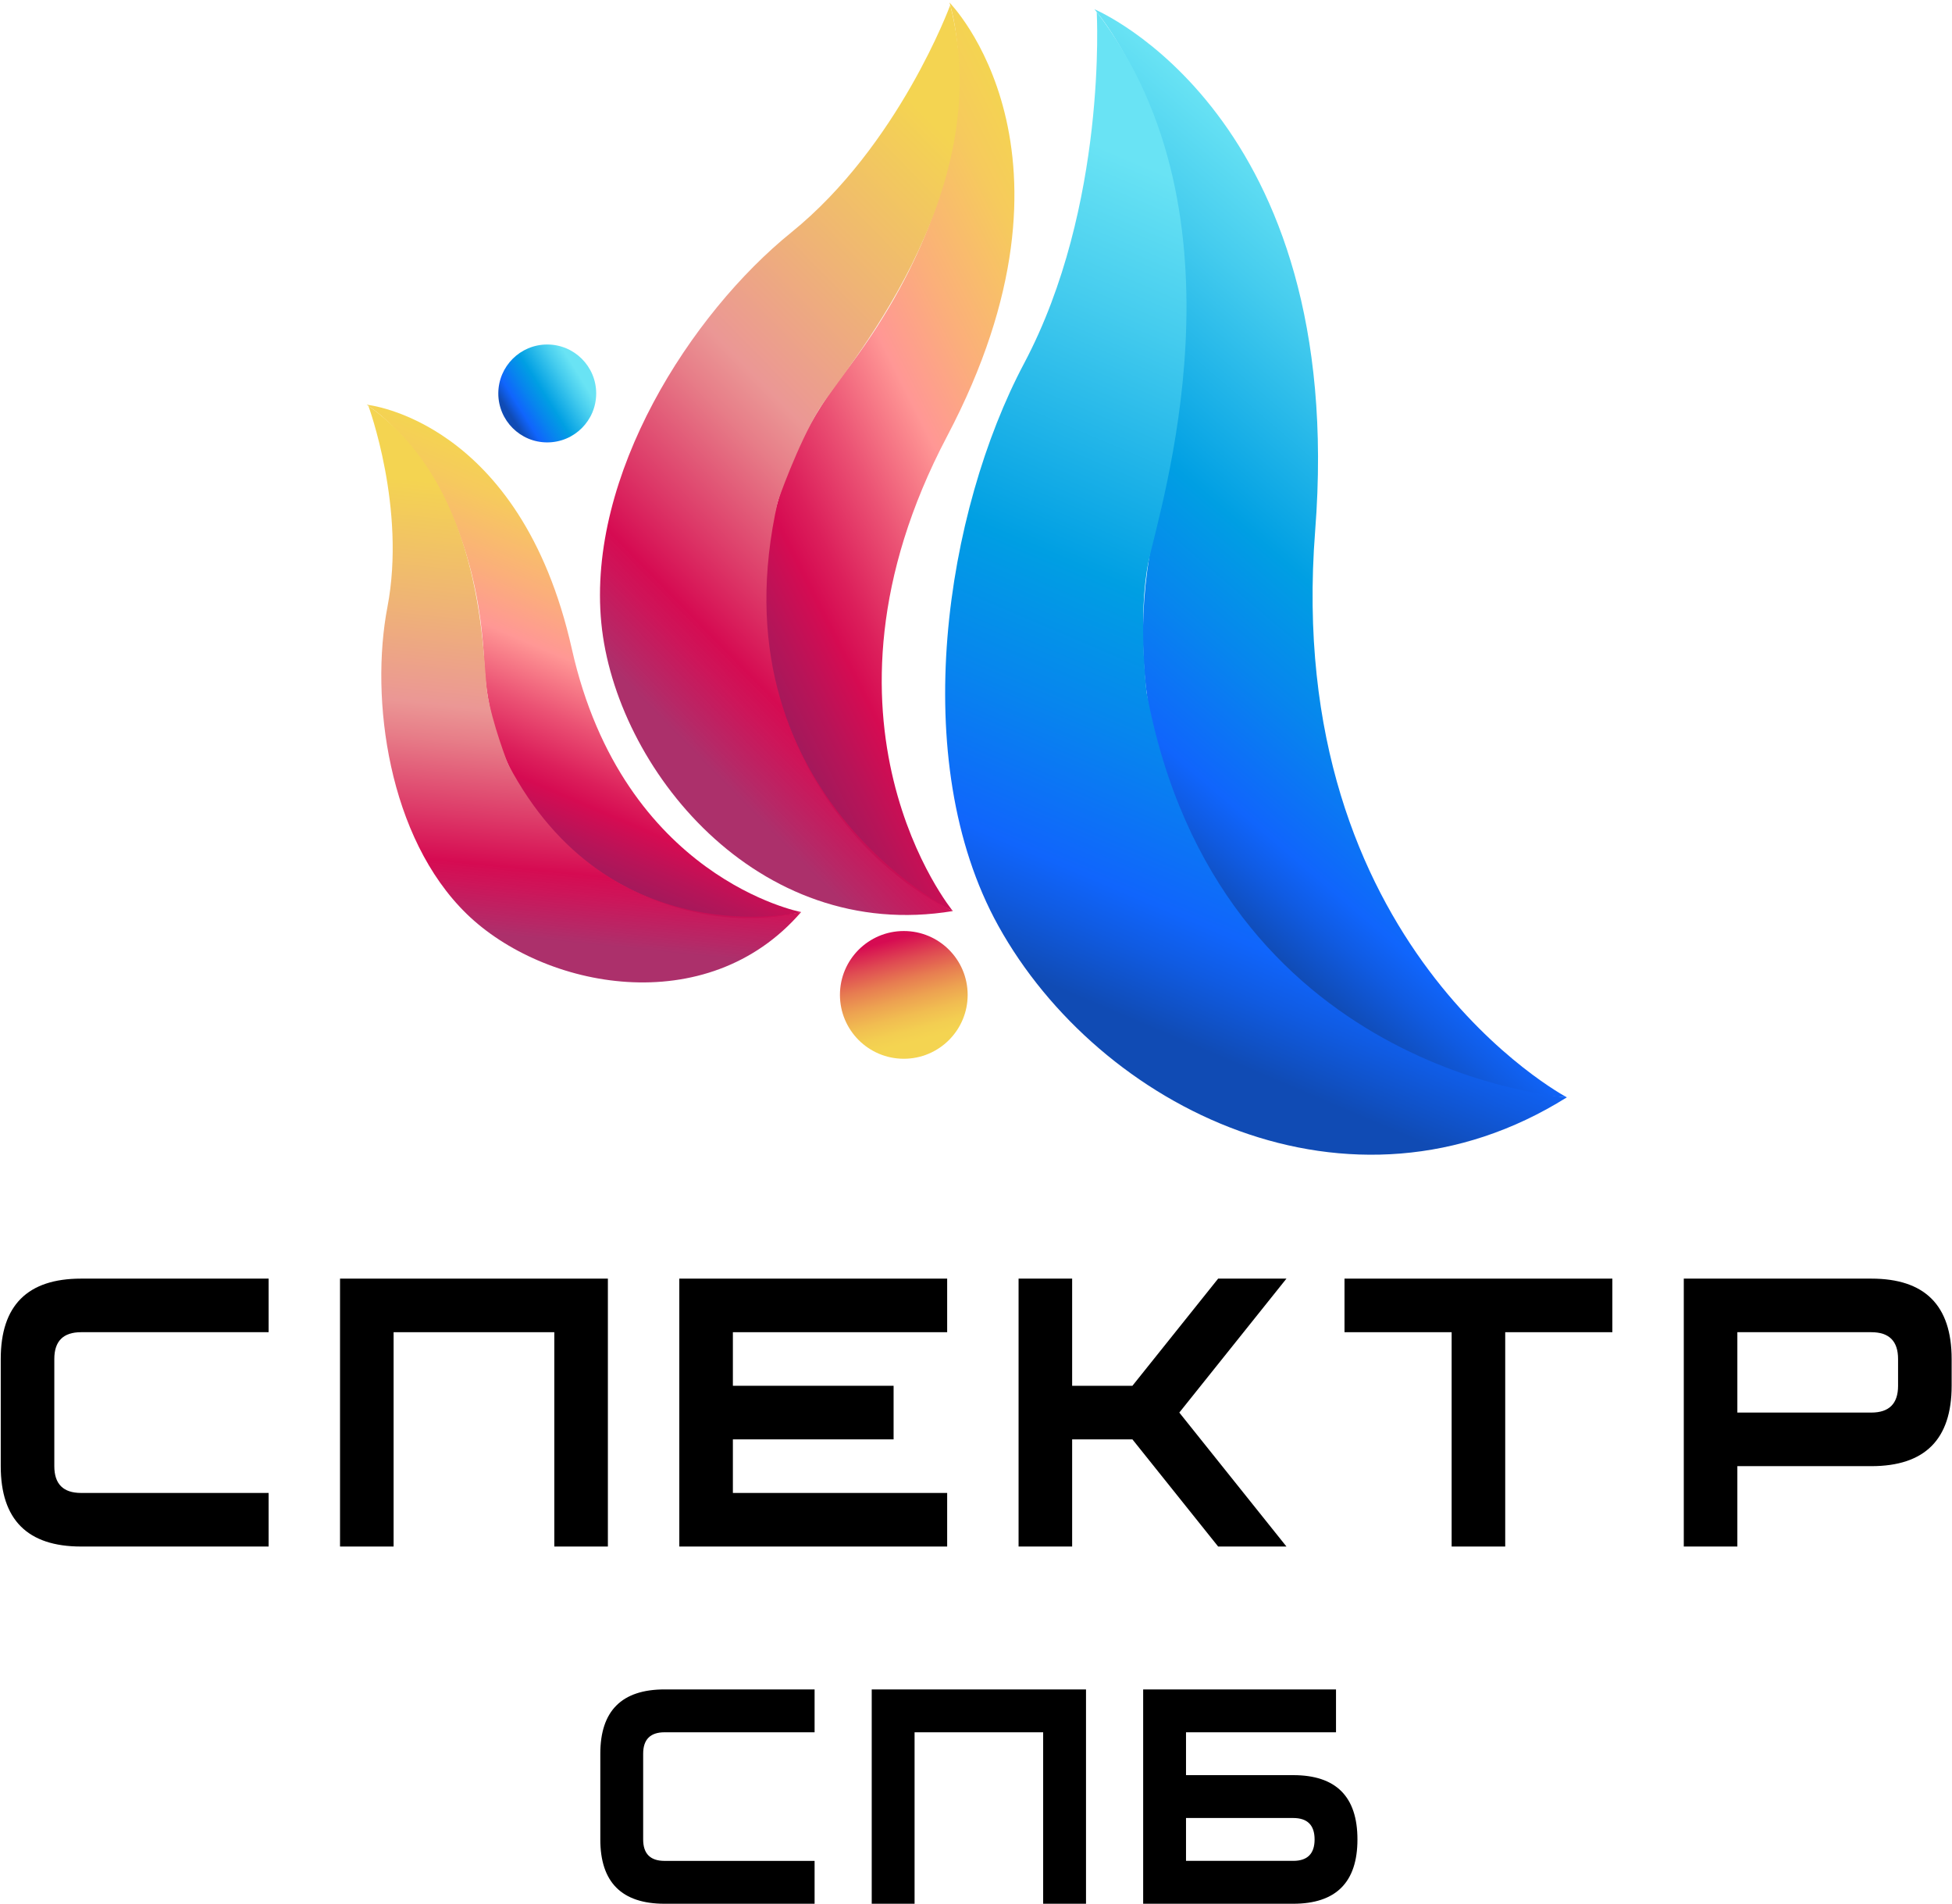
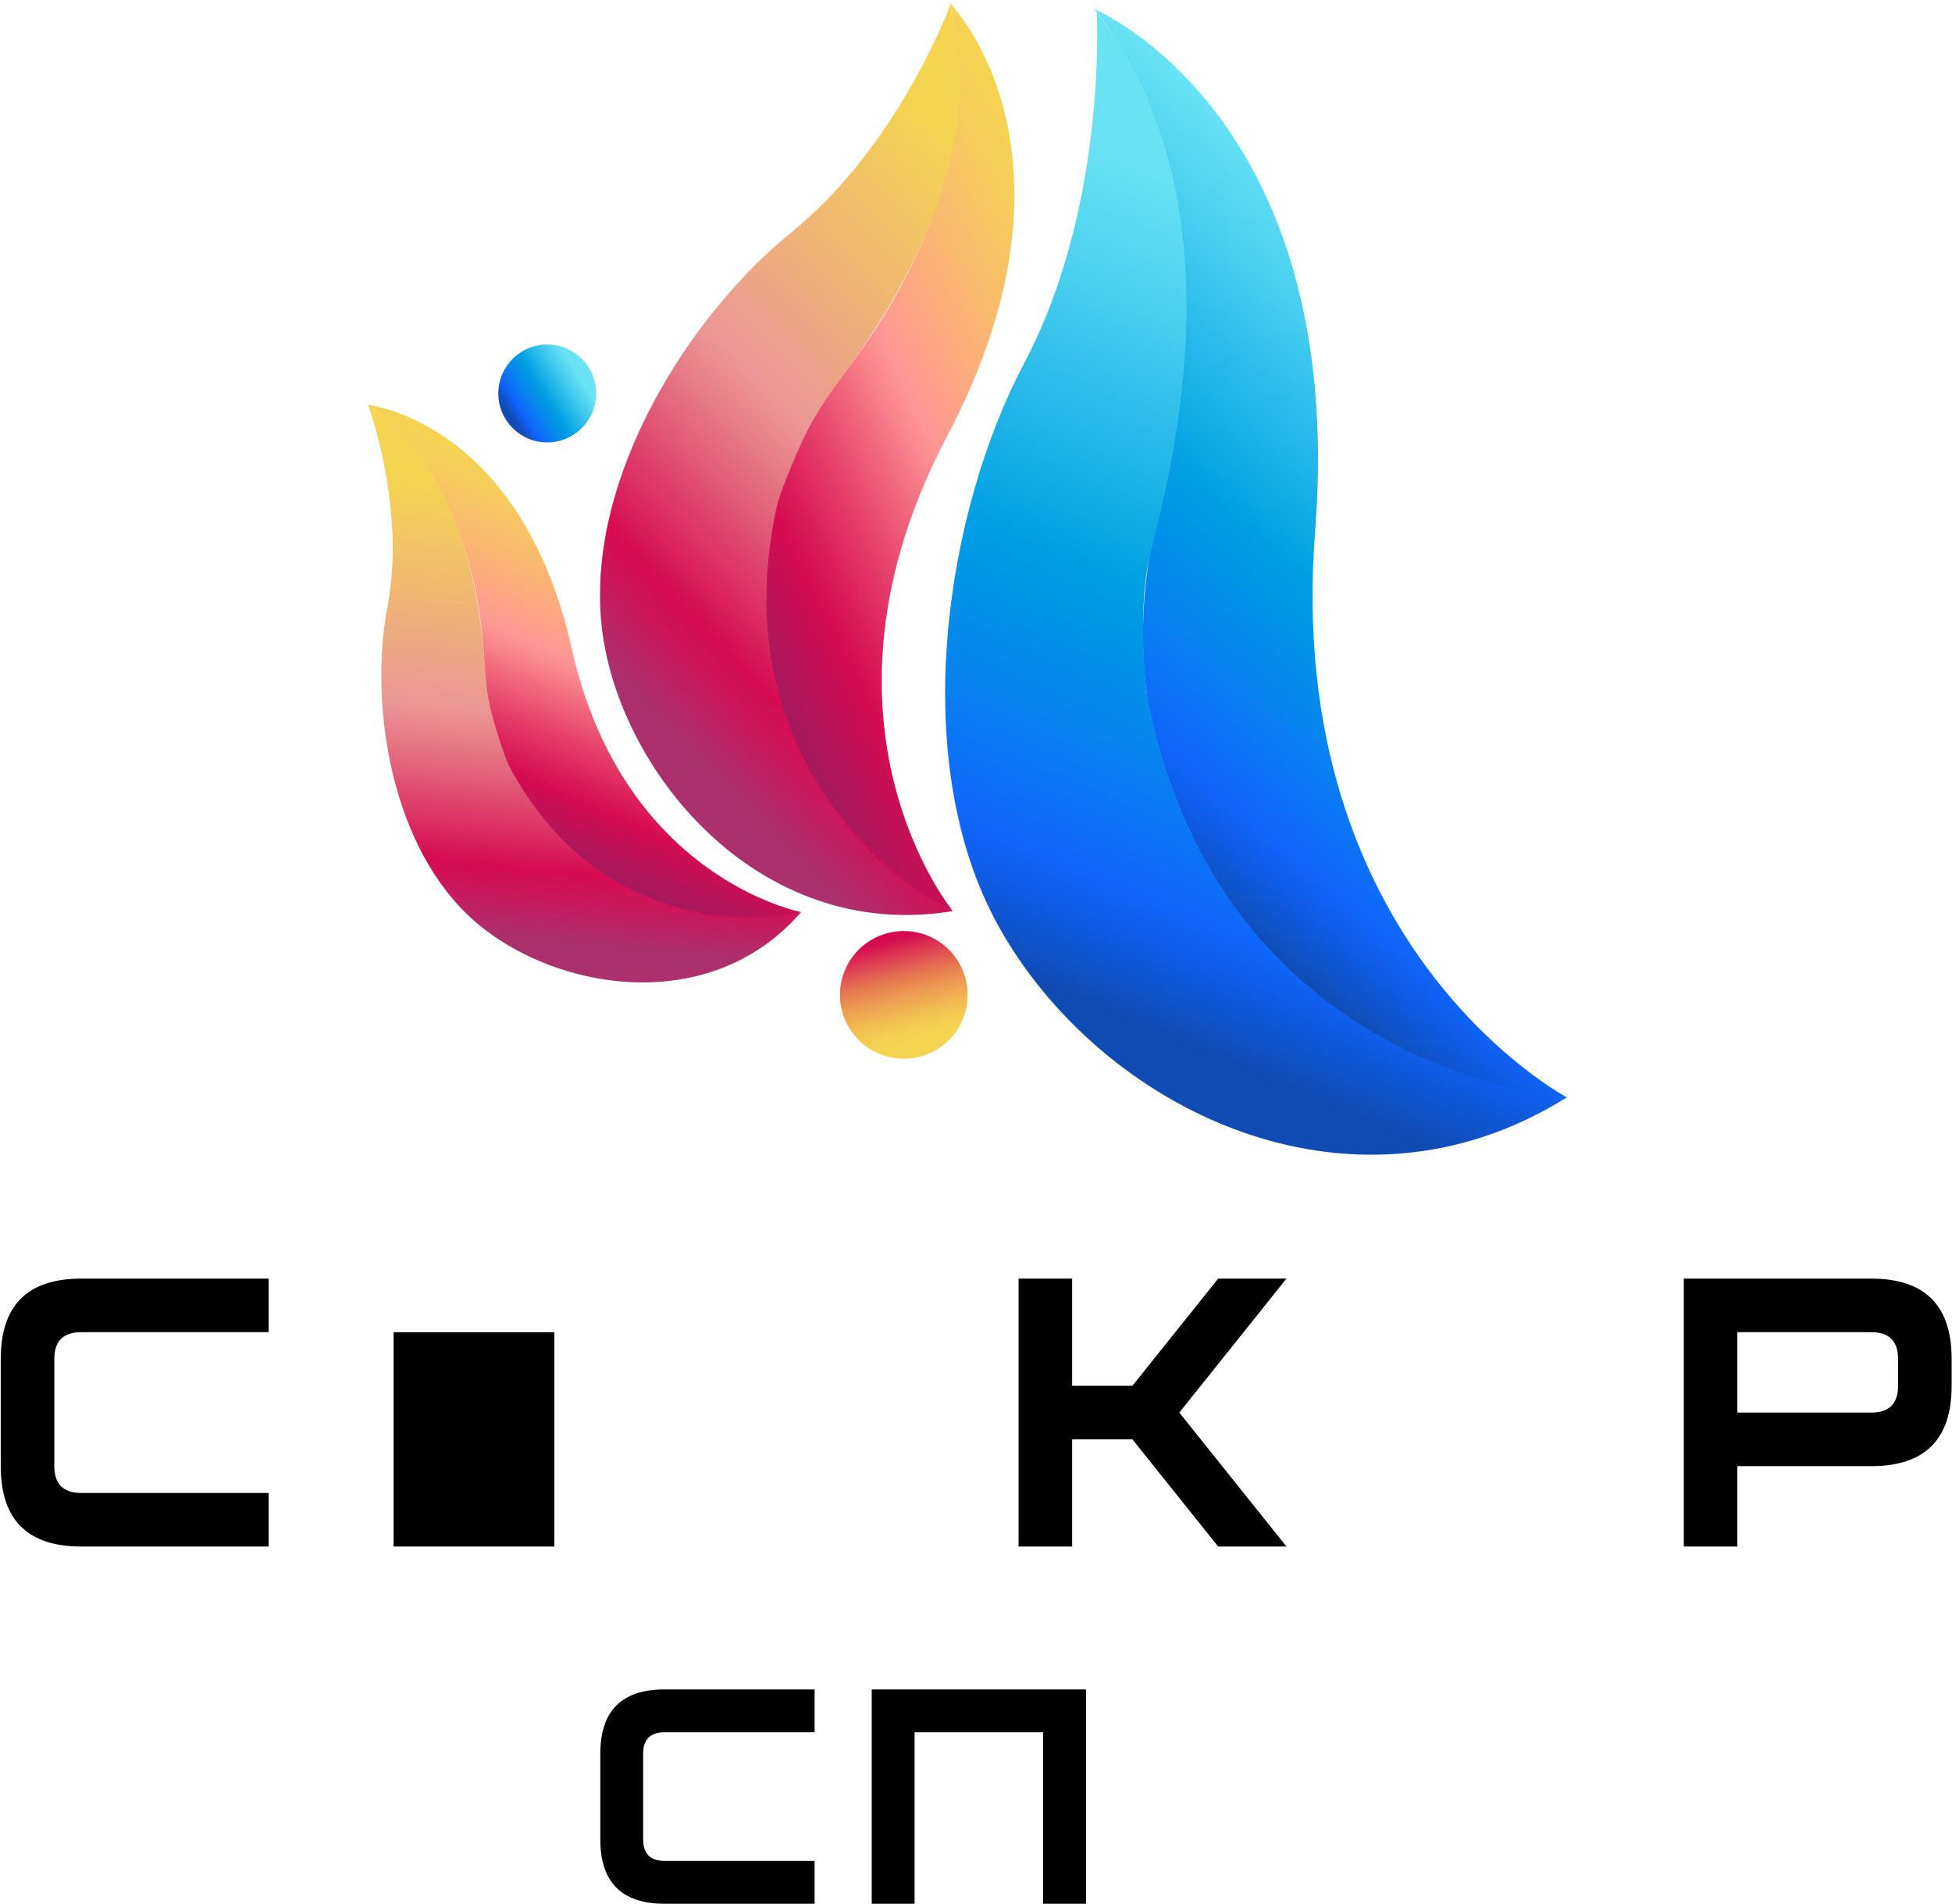
<svg xmlns="http://www.w3.org/2000/svg" width="763" height="744" viewBox="0 0 763 744" fill="none">
  <g clip-path="url(#clip0_1409_25)">
    <path d="M372.459 356.05C372.459 356.05 311.449 281.98 370.169 170.55C428.889 59.12 371.119 0.97 371.119 0.97C371.119 0.97 392.869 64.35 329.539 146.5C266.209 228.65 310.549 326.31 372.459 356.05Z" fill="url(#paint0_linear_1409_25)" />
    <path d="M371.429 1.99C371.429 1.99 351.349 56.83 309.289 90.84C270.109 122.53 229.449 185.68 235.039 243.43C240.509 300.01 295.919 368.76 372.449 356.04C372.449 356.04 278.239 309.69 304.049 195.9C304.049 195.9 311.599 174.06 320.149 160.01C329.159 145.22 390.609 76.63 371.429 1.99Z" fill="url(#paint1_linear_1409_25)" />
    <path d="M313.14 356.43C313.14 356.43 243.65 343.29 223.52 253.59C203.39 163.89 143.31 158.16 143.31 158.16C143.31 158.16 185.69 183.55 189.29 259C192.89 334.45 264.27 368.53 313.14 356.43Z" fill="url(#paint2_linear_1409_25)" />
    <path d="M143.979 158.58C143.979 158.58 158.829 198.63 151.439 237.22C144.549 273.18 151.819 327.44 182.459 357.19C212.469 386.34 276.279 399.11 313.149 356.42C313.149 356.42 238.249 374.23 198.539 298.49C198.539 298.49 192.369 282.75 190.479 270.91C188.479 258.45 190.279 191.47 143.979 158.58Z" fill="url(#paint3_linear_1409_25)" />
    <path d="M612.449 428.83C612.449 428.83 501.379 370.23 514.069 207.48C526.759 44.73 427.779 3.61 427.779 3.61C427.779 3.61 486.439 68.84 453.149 198.77C419.859 328.68 523.169 423.85 612.449 428.83Z" fill="url(#paint4_linear_1409_25)" />
    <path d="M428.69 4.68C428.69 4.68 432.97 80.41 400.28 142.05C369.81 199.48 354.23 296.91 390.26 361.87C429.68 432.93 527.6 482.02 612.46 428.83C612.46 428.83 476.029 419.93 448.189 270.65C448.189 270.65 444.679 240.49 448.909 219.63C453.139 198.77 490.08 84.69 428.69 4.68Z" fill="url(#paint5_linear_1409_25)" />
    <path d="M353.279 413.76C367.064 413.76 378.239 402.585 378.239 388.8C378.239 375.015 367.064 363.84 353.279 363.84C339.494 363.84 328.319 375.015 328.319 388.8C328.319 402.585 339.494 413.76 353.279 413.76Z" fill="url(#paint6_linear_1409_25)" />
    <path d="M213.909 172.89C224.475 172.89 233.039 164.326 233.039 153.76C233.039 143.195 224.475 134.63 213.909 134.63C203.344 134.63 194.779 143.195 194.779 153.76C194.779 164.326 203.344 172.89 213.909 172.89Z" fill="url(#paint7_linear_1409_25)" />
    <path d="M104.99 604.38H31.7C10.76 604.38 0.29 593.91 0.29 572.97V531.09C0.29 510.15 10.76 499.68 31.7 499.68H104.99V520.62H31.7C24.72 520.62 21.23 524.11 21.23 531.09V572.97C21.23 579.95 24.72 583.44 31.7 583.44H104.99V604.38Z" fill="black" />
-     <path d="M237.61 604.38H216.67V520.62H153.85V604.38H132.91V499.68H237.61V604.38Z" fill="black" />
-     <path d="M370.23 520.62H286.47V541.56H349.29V562.5H286.47V583.44H370.23V604.38H265.53V499.68H370.23V520.62Z" fill="black" />
+     <path d="M237.61 604.38H216.67V520.62H153.85V604.38H132.91V499.68V604.38Z" fill="black" />
    <path d="M502.85 604.38H476.15L442.64 562.5H419.08V604.38H398.14V499.68H419.08V541.56H442.64L476.15 499.68H502.85L460.97 552.03L502.85 604.38Z" fill="black" />
-     <path d="M630.24 520.62H588.36V604.38H567.42V520.62H525.54V499.68H630.24V520.62Z" fill="black" />
    <path d="M762.86 531.09V541.56C762.86 562.5 752.39 572.97 731.45 572.97H679.1V604.38H658.16V499.68H731.45C752.39 499.68 762.86 510.14 762.86 531.09ZM741.92 531.09C741.92 524.11 738.43 520.62 731.45 520.62H679.1V552.03H731.45C738.43 552.03 741.92 548.54 741.92 541.56V531.09V531.09Z" fill="black" />
    <path d="M318.41 743.98H259.78C243.03 743.98 234.65 735.6 234.65 718.85V685.35C234.65 668.6 243.03 660.22 259.78 660.22H318.41V676.97H259.78C254.2 676.97 251.4 679.76 251.4 685.35V718.85C251.4 724.43 254.19 727.23 259.78 727.23H318.41V743.98Z" fill="black" />
    <path d="M424.5 743.98H407.75V676.97H357.49V743.98H340.74V660.22H424.5V743.98Z" fill="black" />
-     <path d="M530.6 718.85C530.6 735.6 522.22 743.98 505.47 743.98H446.84V660.22H522.22V676.97H463.59V693.72H505.47C522.22 693.72 530.6 702.1 530.6 718.85ZM513.85 718.85C513.85 713.27 511.06 710.47 505.47 710.47H463.59V727.22H505.47C511.05 727.23 513.85 724.43 513.85 718.85Z" fill="black" />
  </g>
  <defs>
    <linearGradient id="paint0_linear_1409_25" x1="278.277" y1="225.511" x2="444.955" y2="141.725" gradientUnits="userSpaceOnUse">
      <stop stop-color="#A3195B" />
      <stop offset="0.076" stop-color="#B71458" />
      <stop offset="0.175" stop-color="#D60B52" />
      <stop offset="0.241" stop-color="#DC1F5B" />
      <stop offset="0.376" stop-color="#EB5274" />
      <stop offset="0.539" stop-color="#FF9795" />
      <stop offset="0.684" stop-color="#FBAE7B" />
      <stop offset="0.886" stop-color="#F6CA5D" />
      <stop offset="1" stop-color="#F4D451" />
    </linearGradient>
    <linearGradient id="paint1_linear_1409_25" x1="262.142" y1="284.457" x2="432.842" y2="117.518" gradientUnits="userSpaceOnUse">
      <stop stop-color="#A3195B" stop-opacity="0.9" />
      <stop offset="0.033" stop-color="#B11559" stop-opacity="0.921" />
      <stop offset="0.109" stop-color="#CC0E54" stop-opacity="0.971" />
      <stop offset="0.154" stop-color="#D60B52" />
      <stop offset="0.26" stop-color="#DD3968" />
      <stop offset="0.425" stop-color="#E77D88" />
      <stop offset="0.502" stop-color="#EB9795" />
      <stop offset="0.726" stop-color="#EFB475" />
      <stop offset="1" stop-color="#F4D451" />
    </linearGradient>
    <linearGradient id="paint2_linear_1409_25" x1="198.105" y1="326.999" x2="251.692" y2="202.627" gradientUnits="userSpaceOnUse">
      <stop stop-color="#A3195B" />
      <stop offset="0.076" stop-color="#B71458" />
      <stop offset="0.175" stop-color="#D60B52" />
      <stop offset="0.241" stop-color="#DC1F5B" />
      <stop offset="0.376" stop-color="#EB5274" />
      <stop offset="0.539" stop-color="#FF9795" />
      <stop offset="0.684" stop-color="#FBAE7B" />
      <stop offset="0.886" stop-color="#F6CA5D" />
      <stop offset="1" stop-color="#F4D451" />
    </linearGradient>
    <linearGradient id="paint3_linear_1409_25" x1="217.122" y1="367.515" x2="234.951" y2="194.858" gradientUnits="userSpaceOnUse">
      <stop stop-color="#A3195B" stop-opacity="0.9" />
      <stop offset="0.033" stop-color="#B11559" stop-opacity="0.921" />
      <stop offset="0.109" stop-color="#CC0E54" stop-opacity="0.971" />
      <stop offset="0.154" stop-color="#D60B52" />
      <stop offset="0.26" stop-color="#DD3968" />
      <stop offset="0.425" stop-color="#E77D88" />
      <stop offset="0.502" stop-color="#EB9795" />
      <stop offset="0.726" stop-color="#EFB475" />
      <stop offset="1" stop-color="#F4D451" />
    </linearGradient>
    <linearGradient id="paint4_linear_1409_25" x1="432.703" y1="318.903" x2="588.605" y2="135.802" gradientUnits="userSpaceOnUse">
      <stop stop-color="#104BB4" />
      <stop offset="0.087" stop-color="#105BE2" />
      <stop offset="0.146" stop-color="#1065FC" />
      <stop offset="0.327" stop-color="#0785EE" />
      <stop offset="0.502" stop-color="#009FE3" />
      <stop offset="0.816" stop-color="#45CCEE" />
      <stop offset="1" stop-color="#69E3F4" />
    </linearGradient>
    <linearGradient id="paint5_linear_1409_25" x1="443.237" y1="398.97" x2="564.172" y2="114.056" gradientUnits="userSpaceOnUse">
      <stop stop-color="#104BB4" />
      <stop offset="0.087" stop-color="#105BE2" />
      <stop offset="0.146" stop-color="#1065FC" />
      <stop offset="0.327" stop-color="#0785EE" />
      <stop offset="0.502" stop-color="#009FE3" />
      <stop offset="0.816" stop-color="#45CCEE" />
      <stop offset="1" stop-color="#69E3F4" />
    </linearGradient>
    <linearGradient id="paint6_linear_1409_25" x1="347.665" y1="367.603" x2="357.988" y2="406.832" gradientUnits="userSpaceOnUse">
      <stop stop-color="#D60B52" />
      <stop offset="0.013" stop-color="#D70F52" />
      <stop offset="0.211" stop-color="#DF4A52" />
      <stop offset="0.402" stop-color="#E77C51" />
      <stop offset="0.582" stop-color="#EDA251" />
      <stop offset="0.746" stop-color="#F1BD51" />
      <stop offset="0.891" stop-color="#F3CE51" />
      <stop offset="1" stop-color="#F4D451" />
    </linearGradient>
    <linearGradient id="paint7_linear_1409_25" x1="199.721" y1="162.608" x2="226.079" y2="146.128" gradientUnits="userSpaceOnUse">
      <stop stop-color="#104BB4" />
      <stop offset="0.087" stop-color="#105BE2" />
      <stop offset="0.146" stop-color="#1065FC" />
      <stop offset="0.327" stop-color="#0785EE" />
      <stop offset="0.502" stop-color="#009FE3" />
      <stop offset="0.816" stop-color="#45CCEE" />
      <stop offset="1" stop-color="#69E3F4" />
    </linearGradient>
    <clipPath id="clip0_1409_25">
      <rect width="762.57" height="743.01" fill="white" transform="translate(0.29 0.97)" />
    </clipPath>
  </defs>
</svg>